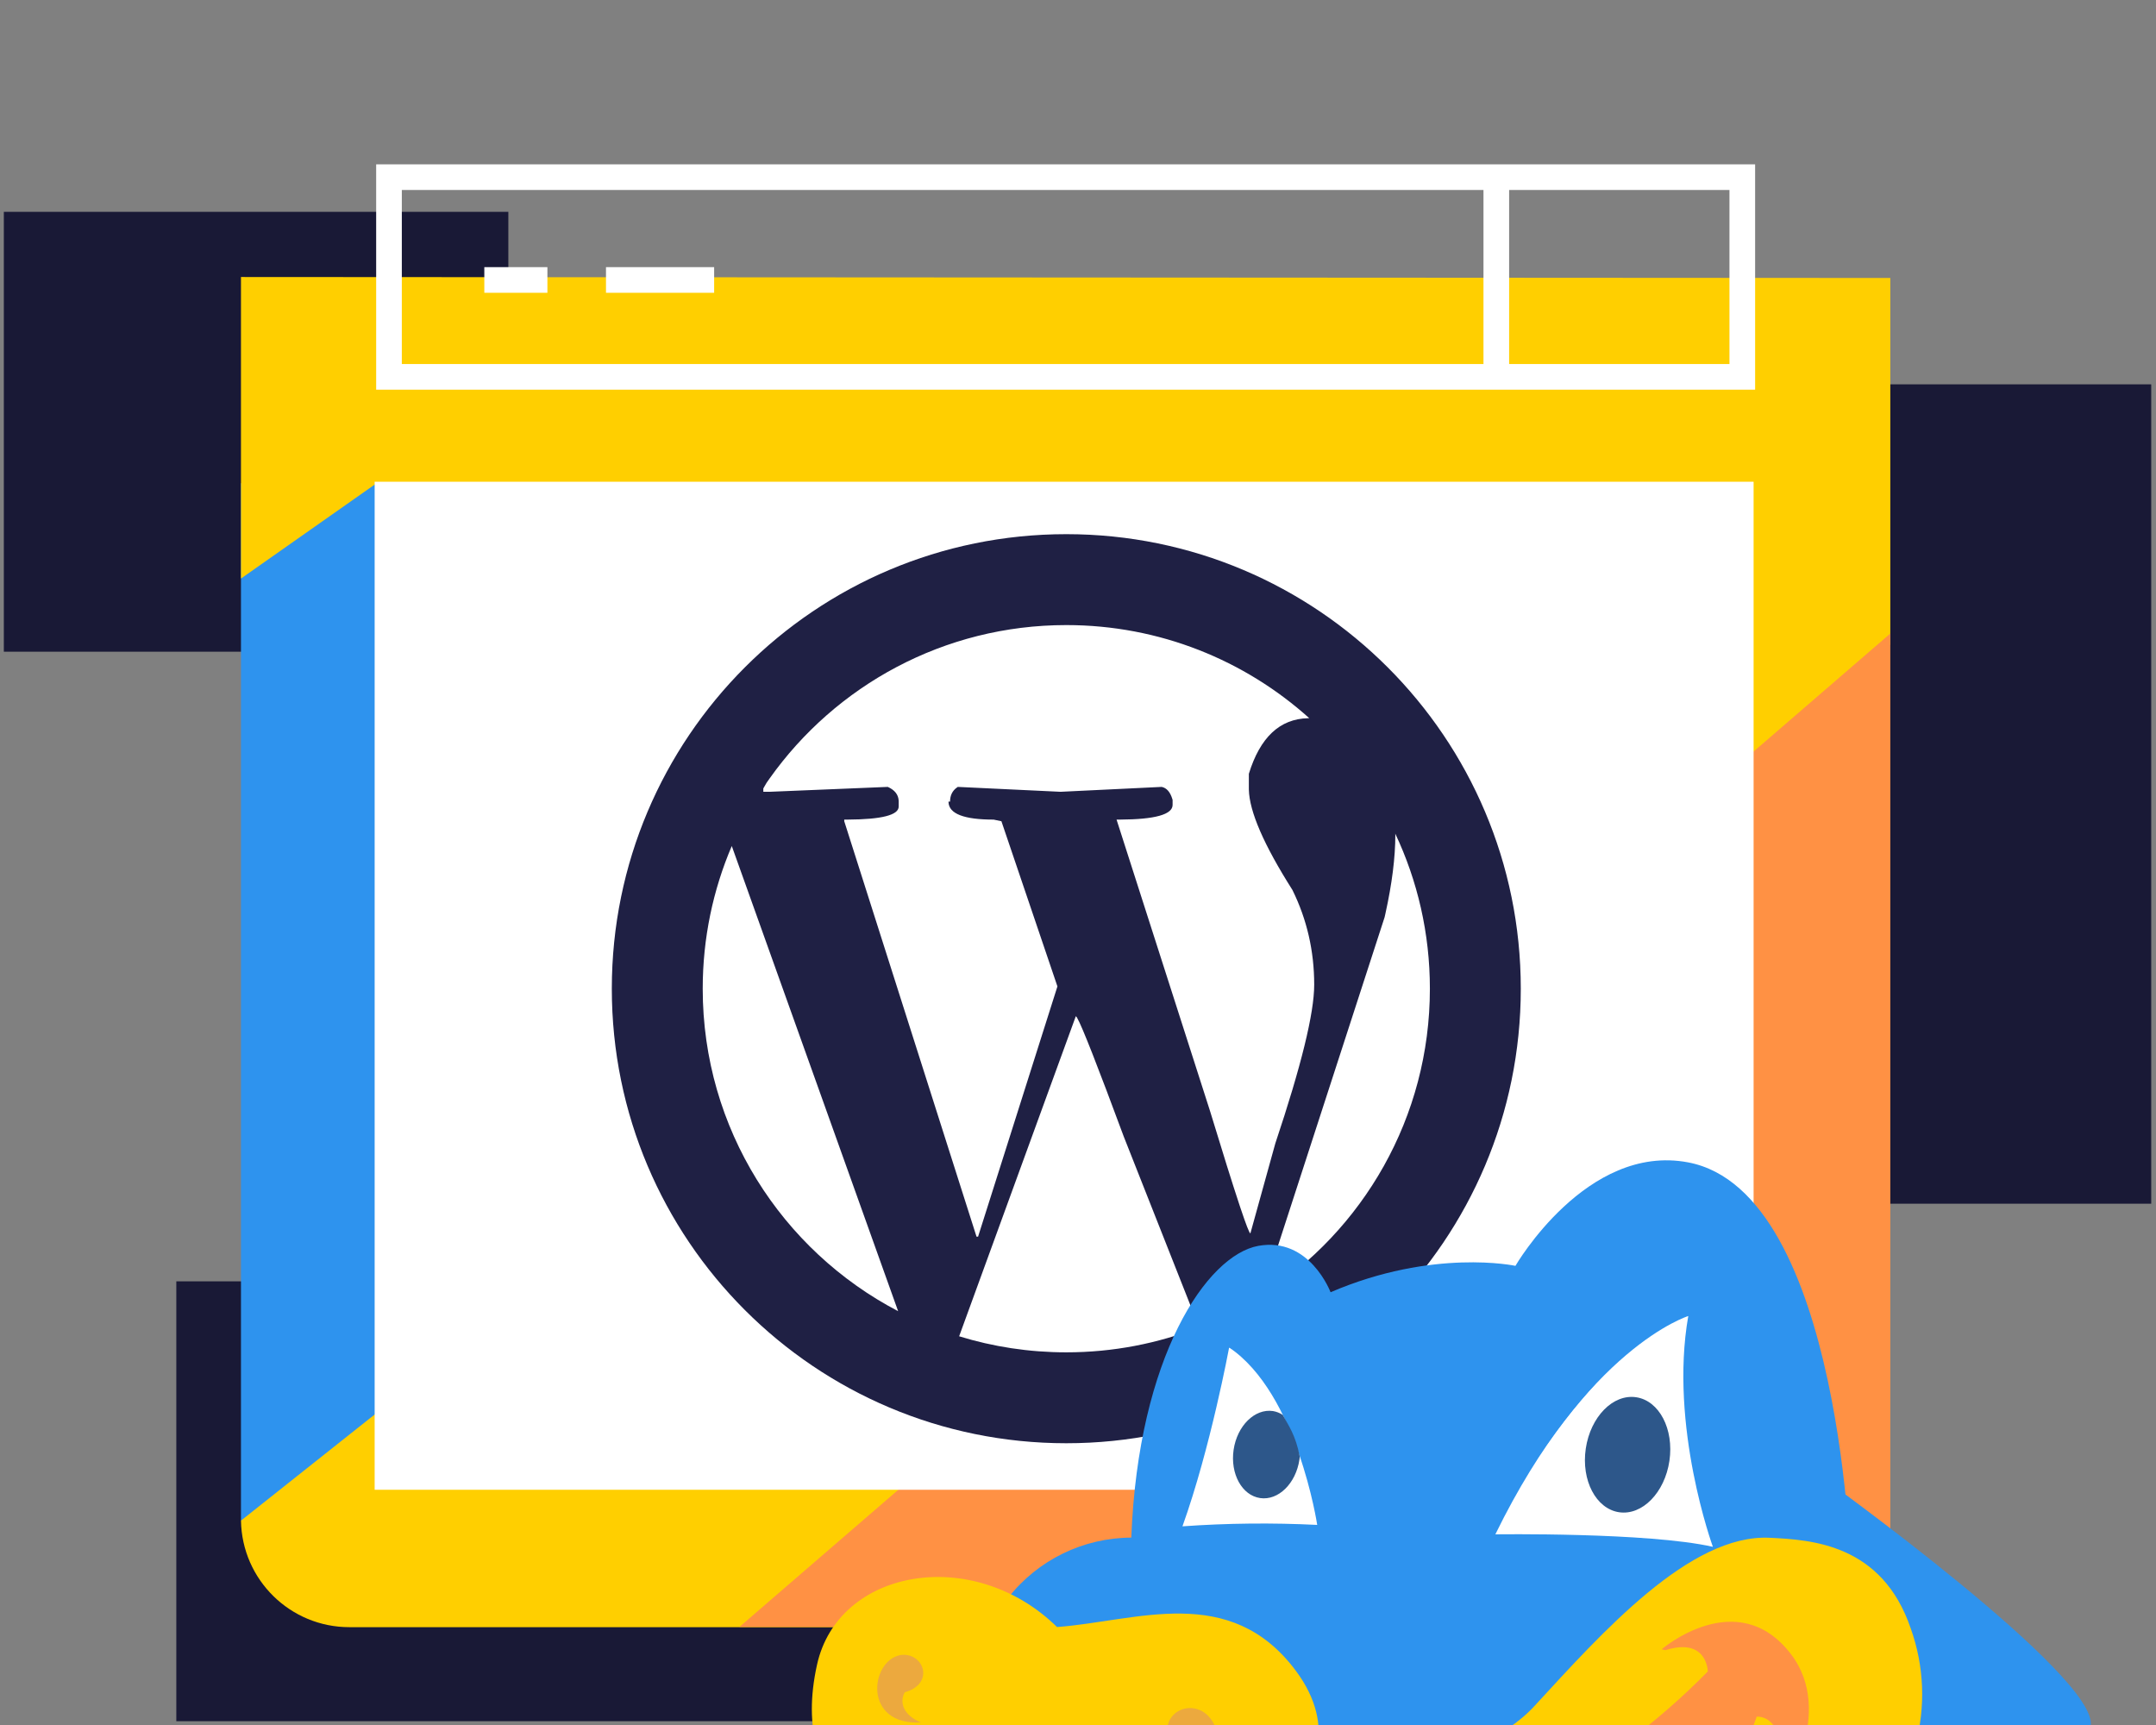
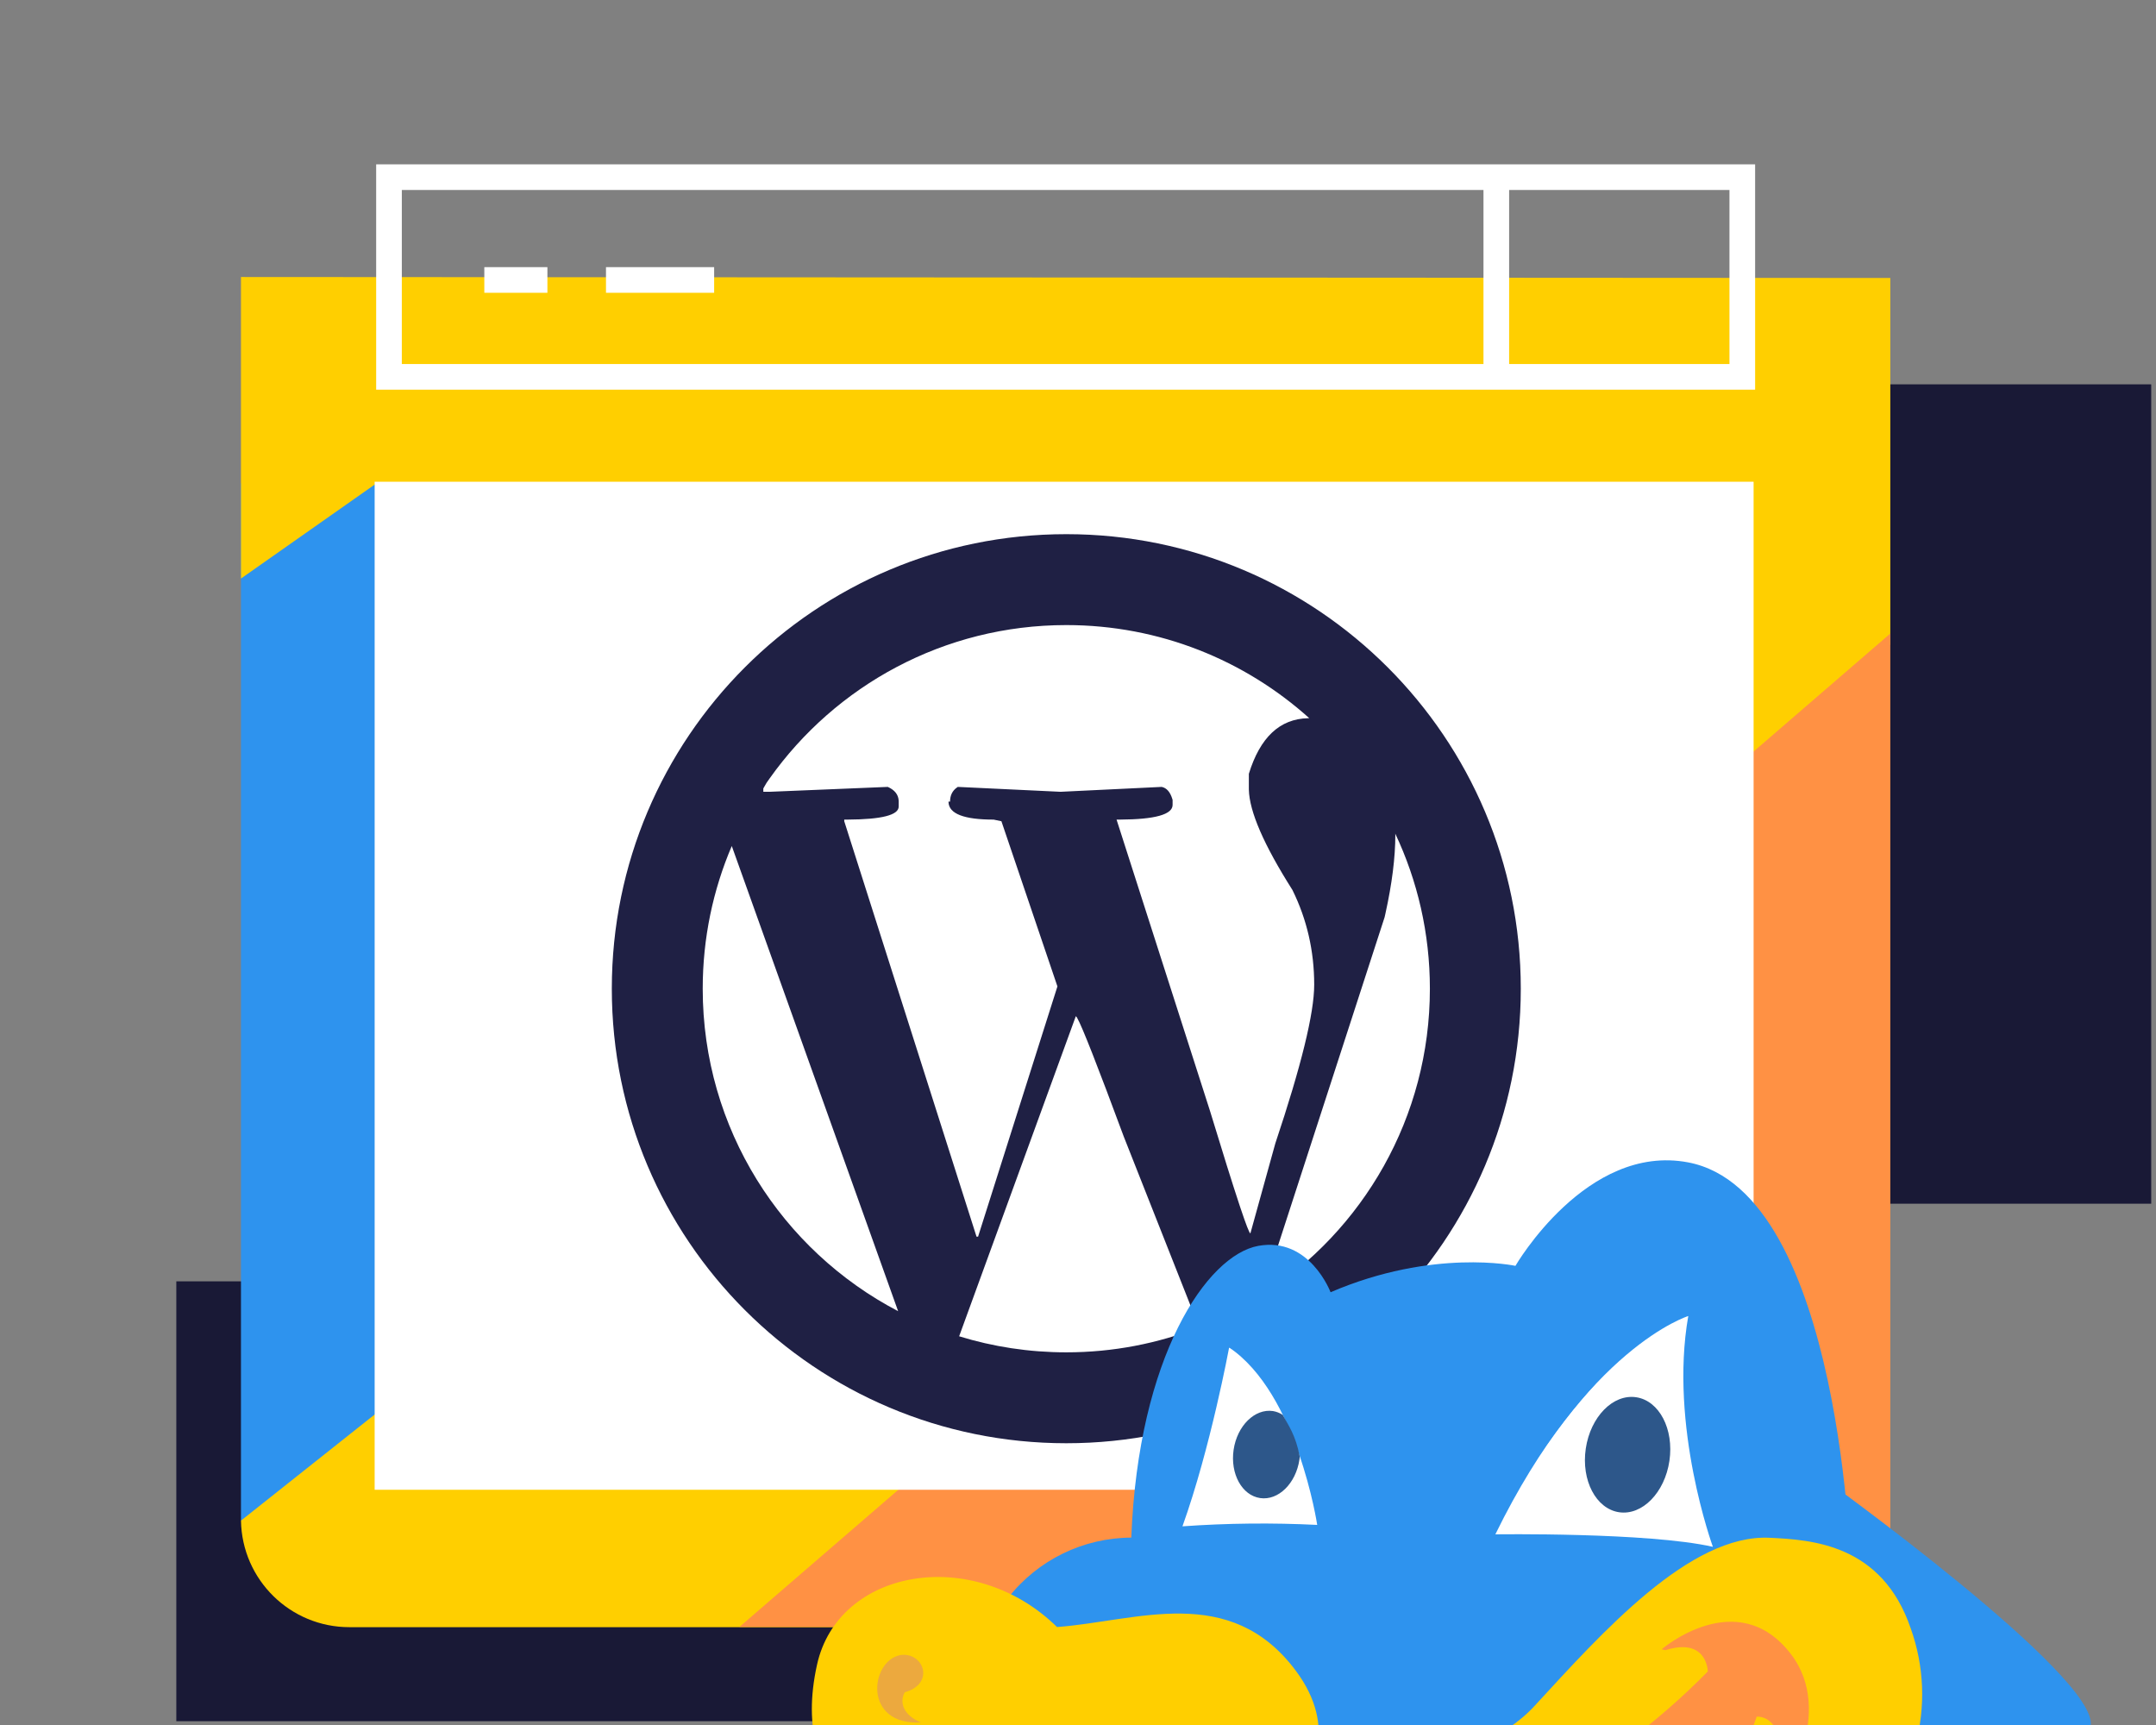
<svg xmlns="http://www.w3.org/2000/svg" viewBox="0 0 500 400" width="500" height="400" preserveAspectRatio="xMidYMid slice" style="width: 100%; height: 100%; transform: translate3d(0px, 0px, 0px); content-visibility: visible;">
  <rect x="0" y="0" width="500" height="400" fill="#808080" stroke="none" />
  <defs>
    <clipPath id="__lottie_element_3">
      <rect width="500" height="400" x="0" y="0" />
    </clipPath>
  </defs>
  <g clip-path="url(#__lottie_element_3)">
    <g transform="matrix(1,0,0,1,-168.997,-1149.99)" opacity="1" style="display: block;">
      <g opacity="1" transform="matrix(1,0,0,1,0,0)">
        <path fill="rgb(25,25,54)" fill-opacity="1" d=" M586.887,1239.115 C586.887,1239.115 667.887,1239.115 667.887,1239.115 C667.887,1239.115 667.887,1429.115 667.887,1429.115 C667.887,1429.115 586.887,1429.115 586.887,1429.115 C586.887,1429.115 586.887,1239.115 586.887,1239.115z" />
      </g>
    </g>
    <g transform="matrix(1,0,0,1,-159.998,-1155.992)" opacity="1" style="display: block;">
      <g opacity="1" transform="matrix(1,0,0,1,0,0)">
-         <path fill="rgb(25,25,54)" fill-opacity="1" d=" M160.887,1205.115 C160.887,1205.115 277.887,1205.115 277.887,1205.115 C277.887,1205.115 277.887,1307.115 277.887,1307.115 C277.887,1307.115 160.887,1307.115 160.887,1307.115 C160.887,1307.115 160.887,1205.115 160.887,1205.115z" />
-       </g>
+         </g>
    </g>
    <g transform="matrix(1,0,0,1,-164.998,-1151.994)" opacity="1" style="display: block;">
      <g opacity="1" transform="matrix(1,0,0,1,0,0)">
        <path fill="rgb(25,25,54)" fill-opacity="1" d=" M205.887,1449.115 C205.887,1449.115 383.887,1449.115 383.887,1449.115 C383.887,1449.115 383.887,1551.115 383.887,1551.115 C383.887,1551.115 205.887,1551.115 205.887,1551.115 C205.887,1551.115 205.887,1449.115 205.887,1449.115z" />
      </g>
    </g>
    <g transform="matrix(1,0,0,1,-168.003,-1150.009)" opacity="1" style="display: block;">
      <g opacity="1" transform="matrix(1,0,0,1,0,0)">
        <path fill="rgb(46,147,238)" fill-opacity="1" d=" M223.887,1262.065 C223.887,1262.065 255.337,1262.065 255.337,1262.065 C255.337,1262.065 255.337,1502.615 255.337,1502.615 C255.337,1502.615 223.887,1502.615 223.887,1502.615 C223.887,1502.615 223.887,1262.065 223.887,1262.065z" />
      </g>
      <g opacity="1" transform="matrix(1,0,0,1,0,0)">
        <g opacity="1" transform="matrix(1,0,0,1,0,0)">
          <path fill="rgb(255,207,0)" fill-opacity="1" d=" M223.887,1284.165 C223.887,1284.165 223.887,1214.242 223.887,1214.242 C223.887,1214.242 606.387,1214.465 606.387,1214.465 C606.387,1214.465 606.387,1299.465 606.387,1299.465 C606.387,1299.465 568.987,1334.315 568.987,1334.315 C568.987,1334.315 554.019,1273.636 554.019,1273.636 C554.019,1273.636 255.337,1262.065 255.337,1262.065 C255.337,1262.065 223.887,1284.165 223.887,1284.165z" />
        </g>
        <g opacity="1" transform="matrix(1,0,0,1,0,0)">
          <path fill="rgb(255,207,0)" fill-opacity="1" d=" M223.887,1502.615 C223.887,1502.615 223.887,1502.615 223.887,1502.615 C223.887,1502.615 223.887,1502.615 223.887,1502.615 C223.887,1502.615 355.637,1398.065 355.637,1398.065 C355.637,1398.065 414.092,1470.858 414.092,1470.858 C414.092,1470.858 396.294,1527.324 396.294,1527.324 C396.294,1527.324 249.019,1527.324 249.019,1527.324 C235.303,1527.324 224.119,1516.329 223.887,1502.615z" />
        </g>
        <g opacity="1" transform="matrix(1,0,0,1,0,0)">
-           <path fill="rgb(255,145,68)" fill-opacity="1" d=" M606.387,1296.915 C606.387,1296.915 606.387,1527.181 606.387,1527.181 C606.387,1527.181 339.487,1527.265 339.487,1527.265 C339.487,1527.265 606.387,1296.915 606.387,1296.915z" />
+           <path fill="rgb(255,145,68)" fill-opacity="1" d=" M606.387,1296.915 C606.387,1296.915 606.387,1527.181 606.387,1527.181 C606.387,1527.181 339.487,1527.265 339.487,1527.265 z" />
        </g>
        <g class="45 16-PM" opacity="1" transform="matrix(1,0,0,1,0,0)">
          <g opacity="1" transform="matrix(1,0,0,1,0,0)">
            <path fill="rgb(255,255,255)" fill-opacity="1" d=" M254.887,1261.714 C254.887,1261.714 574.682,1261.714 574.682,1261.714 C574.682,1261.714 574.682,1495.464 574.682,1495.464 C574.682,1495.464 441.957,1495.464 441.957,1495.464 C441.957,1495.464 254.887,1495.464 254.887,1495.464 C254.887,1495.464 254.887,1261.714 254.887,1261.714z" />
          </g>
        </g>
        <g opacity="1" transform="matrix(1,0,0,1,0,0)">
          <path fill="rgb(255,255,255)" fill-opacity="1" d=" M575.035,1188.115 C575.035,1188.115 575.035,1240.369 575.035,1240.369 C575.035,1240.369 255.24,1240.369 255.24,1240.369 C255.24,1240.369 255.24,1188.115 255.24,1188.115 C255.24,1188.115 575.035,1188.115 575.035,1188.115z M569.084,1194.065 C569.084,1194.065 261.19,1194.065 261.19,1194.065 C261.19,1194.065 261.19,1234.419 261.19,1234.419 C261.19,1234.419 569.084,1234.419 569.084,1234.419 C569.084,1234.419 569.084,1194.065 569.084,1194.065z" />
        </g>
        <g opacity="1" transform="matrix(1,0,0,1,0,0)">
          <path fill="rgb(255,255,255)" fill-opacity="1" d=" M280.322,1211.957 C280.322,1211.957 294.953,1211.957 294.953,1211.957 C294.953,1211.957 294.953,1217.907 294.953,1217.907 C294.953,1217.907 280.322,1217.907 280.322,1217.907 C280.322,1217.907 280.322,1211.957 280.322,1211.957z" />
        </g>
        <g opacity="1" transform="matrix(1,0,0,1,0,0)">
          <path fill="rgb(255,255,255)" fill-opacity="1" d=" M308.539,1211.957 C308.539,1211.957 333.621,1211.957 333.621,1211.957 C333.621,1211.957 333.621,1217.907 333.621,1217.907 C333.621,1217.907 308.539,1217.907 308.539,1217.907 C308.539,1217.907 308.539,1211.957 308.539,1211.957z" />
        </g>
        <g opacity="1" transform="matrix(1,0,0,1,0,0)">
          <path fill="rgb(255,255,255)" fill-opacity="1" d=" M512.037,1193.215 C512.037,1193.215 517.987,1193.215 517.987,1193.215 C517.987,1193.215 517.987,1235.715 517.987,1235.715 C517.987,1235.715 512.037,1235.715 512.037,1235.715 C512.037,1235.715 512.037,1193.215 512.037,1193.215z" />
        </g>
      </g>
    </g>
    <g transform="matrix(1,0,0,1,-168,-1150)" opacity="1" style="display: block;">
      <g opacity="1" transform="matrix(1,0,0,1,0,0)">
        <path fill="rgb(31,32,68)" fill-opacity="1" d=" M415.287,1273.865 C473.498,1273.865 520.687,1321.054 520.687,1379.265 C520.687,1437.476 473.498,1484.665 415.287,1484.665 C357.076,1484.665 309.887,1437.476 309.887,1379.265 C309.887,1321.054 357.076,1273.865 415.287,1273.865z M417.49,1385.653 C417.49,1385.653 390.435,1459.863 390.435,1459.863 C398.291,1462.283 406.637,1463.585 415.287,1463.585 C426.156,1463.585 436.545,1461.528 446.086,1457.783 C446.086,1457.783 428.594,1413.504 428.594,1413.504 C422.551,1397.191 418.959,1388.041 417.821,1386.062 C417.821,1386.062 417.747,1385.937 417.747,1385.937 C417.629,1385.747 417.543,1385.653 417.49,1385.653z M337.707,1346.177 C333.369,1356.336 330.967,1367.52 330.967,1379.265 C330.967,1411.762 349.352,1439.966 376.287,1454.043 C376.287,1454.043 337.707,1346.177 337.707,1346.177z M491.573,1343.297 C491.573,1343.297 491.592,1343.557 491.592,1343.557 C491.592,1348.843 490.822,1354.943 489.293,1361.852 C489.293,1361.852 489.106,1362.685 489.106,1362.685 C489.106,1362.685 460.651,1450.355 460.651,1450.355 C484.077,1435.375 499.607,1409.134 499.607,1379.265 C499.607,1366.399 496.726,1354.207 491.573,1343.297z M415.287,1294.945 C386.88,1294.945 361.755,1308.992 346.477,1330.519 C346.477,1330.519 345.772,1331.528 345.772,1331.528 C345.549,1331.893 345.345,1332.246 345.158,1332.588 C345.158,1332.588 345.021,1332.843 345.021,1332.843 C345.021,1332.843 345.021,1333.604 345.021,1333.604 C345.021,1333.604 346.462,1333.604 346.462,1333.604 C346.462,1333.604 373.89,1332.47 373.89,1332.47 C375.501,1333.19 376.34,1334.262 376.413,1335.676 C376.413,1335.676 376.419,1335.88 376.419,1335.88 C376.419,1335.88 376.419,1337.022 376.419,1337.022 C376.419,1339.004 372.477,1340.015 364.581,1340.051 C364.581,1340.051 364.146,1340.052 364.146,1340.052 C364.146,1340.052 363.791,1340.052 363.791,1340.052 C363.791,1340.052 363.791,1340.432 363.791,1340.432 C363.791,1340.432 394.465,1436.756 394.465,1436.756 C394.465,1436.756 394.827,1436.756 394.827,1436.756 C394.827,1436.756 413.228,1378.732 413.228,1378.732 C413.228,1378.732 400.239,1340.432 400.239,1340.432 C400.239,1340.432 398.435,1340.052 398.435,1340.052 C391.59,1340.052 388.099,1338.718 387.97,1336.036 C387.97,1336.036 387.966,1335.88 387.966,1335.88 C387.966,1335.88 388.329,1335.88 388.329,1335.88 C388.329,1334.449 388.865,1333.352 389.938,1332.599 C389.938,1332.599 390.132,1332.47 390.132,1332.47 C390.132,1332.47 413.952,1333.604 413.952,1333.604 C413.952,1333.604 437.41,1332.47 437.41,1332.47 C438.552,1332.709 439.368,1333.634 439.863,1335.24 C439.863,1335.24 439.939,1335.5 439.939,1335.5 C439.939,1335.5 439.939,1336.641 439.939,1336.641 C439.939,1338.87 435.869,1340.012 427.743,1340.051 C427.743,1340.051 427.304,1340.052 427.304,1340.052 C427.304,1340.052 426.942,1340.052 426.942,1340.052 C426.942,1340.052 448.596,1407.554 448.596,1407.554 C451.57,1417.323 453.843,1424.576 455.413,1429.313 C455.413,1429.313 455.683,1430.123 455.683,1430.123 C456.957,1433.927 457.715,1435.885 457.957,1435.997 C457.957,1435.997 457.978,1436.002 457.978,1436.002 C457.978,1436.002 463.759,1415.143 463.759,1415.143 C469.772,1397.192 472.778,1384.928 472.778,1378.351 C472.778,1370.517 471.091,1363.186 467.722,1356.358 C461.11,1345.932 457.742,1338.181 457.626,1333.112 C457.626,1333.112 457.623,1332.843 457.623,1332.843 C457.623,1332.843 457.623,1329.432 457.623,1329.432 C460.223,1320.98 464.805,1316.681 471.357,1316.54 C471.357,1316.54 471.634,1316.535 471.634,1316.535 C456.7,1303.112 436.947,1294.945 415.287,1294.945z" />
      </g>
    </g>
    <g transform="matrix(0,0,0,0,293.151,302.771)" opacity="1" style="display: block;">
      <g opacity="1" transform="matrix(1,0,0,1,0,0)">
        <g opacity="1" transform="matrix(1,0,0,1,0,0)">
          <path fill="rgb(255,145,68)" fill-opacity="1" d=" M521.217,1461.041 C521.217,1461.041 558.65,1461.041 558.65,1461.041 C558.65,1461.041 558.65,1481.063 558.65,1481.063 C558.65,1481.063 541.239,1481.063 541.239,1481.063 C530.181,1481.063 521.217,1472.099 521.217,1461.041 C521.217,1461.041 521.217,1461.041 521.217,1461.041 C521.217,1461.041 521.217,1461.041 521.217,1461.041z" />
        </g>
        <g opacity="1" transform="matrix(1,0,0,1,0,0)">
          <path fill="rgb(31,32,68)" fill-opacity="1" d=" M521.217,1424.479 C521.217,1424.479 558.65,1424.479 558.65,1424.479 C558.65,1424.479 558.65,1461.041 558.65,1461.041 C558.65,1461.041 521.217,1461.041 521.217,1461.041 C521.217,1461.041 521.217,1424.479 521.217,1424.479z" />
        </g>
        <g opacity="1" transform="matrix(1,0,0,1,0,0)">
          <path fill="rgb(255,207,0)" fill-opacity="1" d=" M521.217,1424.479 C521.217,1424.479 558.65,1424.479 558.65,1424.479 C558.65,1424.479 521.217,1461.041 521.217,1461.041 C521.217,1461.041 521.217,1424.479 521.217,1424.479z" />
        </g>
      </g>
      <g opacity="1" transform="matrix(1,0,0,1,0,0)">
        <g opacity="1" transform="matrix(1,0,0,1,0,0)">
          <path fill="rgb(255,145,68)" fill-opacity="1" d=" M415.883,1461.041 C415.883,1461.041 453.316,1461.041 453.316,1461.041 C453.316,1461.041 453.316,1481.063 453.316,1481.063 C453.316,1481.063 435.905,1481.063 435.905,1481.063 C424.847,1481.063 415.883,1472.099 415.883,1461.041 C415.883,1461.041 415.883,1461.041 415.883,1461.041 C415.883,1461.041 415.883,1461.041 415.883,1461.041z" />
        </g>
        <g opacity="1" transform="matrix(1,0,0,1,0,0)">
          <path fill="rgb(31,32,68)" fill-opacity="1" d=" M415.883,1424.479 C415.883,1424.479 453.316,1424.479 453.316,1424.479 C453.316,1424.479 453.316,1461.041 453.316,1461.041 C453.316,1461.041 415.883,1461.041 415.883,1461.041 C415.883,1461.041 415.883,1424.479 415.883,1424.479z" />
        </g>
        <g opacity="1" transform="matrix(1,0,0,1,0,0)">
          <path fill="rgb(255,207,0)" fill-opacity="1" d=" M415.883,1424.479 C415.883,1424.479 453.316,1424.479 453.316,1424.479 C453.316,1424.479 415.883,1461.041 415.883,1461.041 C415.883,1461.041 415.883,1424.479 415.883,1424.479z" />
        </g>
      </g>
      <g opacity="1" transform="matrix(1,0,0,1,0,0)">
        <g opacity="1" transform="matrix(1,0,0,1,0,0)">
          <path fill="rgb(255,145,68)" fill-opacity="1" d=" M468.985,1461.041 C468.985,1461.041 506.418,1461.041 506.418,1461.041 C506.418,1461.041 506.418,1481.063 506.418,1481.063 C506.418,1481.063 489.008,1481.063 489.008,1481.063 C477.95,1481.063 468.985,1472.099 468.985,1461.041 C468.985,1461.041 468.985,1461.041 468.985,1461.041 C468.985,1461.041 468.985,1461.041 468.985,1461.041z" />
        </g>
        <g opacity="1" transform="matrix(1,0,0,1,0,0)">
          <path fill="rgb(31,32,68)" fill-opacity="1" d=" M468.985,1424.479 C468.985,1424.479 506.418,1424.479 506.418,1424.479 C506.418,1424.479 506.418,1461.041 506.418,1461.041 C506.418,1461.041 468.985,1461.041 468.985,1461.041 C468.985,1461.041 468.985,1424.479 468.985,1424.479z" />
        </g>
        <g opacity="1" transform="matrix(1,0,0,1,0,0)">
          <path fill="rgb(255,207,0)" fill-opacity="1" d=" M468.985,1424.479 C468.985,1424.479 506.418,1424.479 506.418,1424.479 C506.418,1424.479 468.985,1461.041 468.985,1461.041 C468.985,1461.041 468.985,1424.479 468.985,1424.479z" />
        </g>
      </g>
      <g opacity="1" transform="matrix(1,0,0,1,0,0)">
        <g opacity="1" transform="matrix(1,0,0,1,0,0)">
          <path fill="rgb(255,145,68)" fill-opacity="1" d=" M363.652,1461.041 C363.652,1461.041 401.084,1461.041 401.084,1461.041 C401.084,1461.041 401.084,1481.063 401.084,1481.063 C401.084,1481.063 383.674,1481.063 383.674,1481.063 C372.616,1481.063 363.652,1472.099 363.652,1461.041 C363.652,1461.041 363.652,1461.041 363.652,1461.041 C363.652,1461.041 363.652,1461.041 363.652,1461.041z" />
        </g>
        <g opacity="1" transform="matrix(1,0,0,1,0,0)">
          <path fill="rgb(31,32,68)" fill-opacity="1" d=" M363.652,1424.479 C363.652,1424.479 401.084,1424.479 401.084,1424.479 C401.084,1424.479 401.084,1461.041 401.084,1461.041 C401.084,1461.041 363.652,1461.041 363.652,1461.041 C363.652,1461.041 363.652,1424.479 363.652,1424.479z" />
        </g>
        <g opacity="1" transform="matrix(1,0,0,1,0,0)">
          <path fill="rgb(255,207,0)" fill-opacity="1" d=" M363.652,1424.479 C363.652,1424.479 401.084,1424.479 401.084,1424.479 C401.084,1424.479 363.652,1461.041 363.652,1461.041 C363.652,1461.041 363.652,1424.479 363.652,1424.479z" />
        </g>
      </g>
    </g>
    <g transform="matrix(0,0,0,0,292.28,210.773)" opacity="1" style="display: block;">
      <g opacity="1" transform="matrix(1,0,0,1,0,0)">
        <path fill="rgb(31,32,68)" fill-opacity="1" d=" M558.65,1408.652 C558.65,1408.652 361.911,1408.652 361.911,1408.652 C361.911,1408.652 361.911,1312.894 361.911,1312.894 C361.911,1312.894 558.65,1312.894 558.65,1312.894 C558.65,1312.894 558.65,1408.652 558.65,1408.652z" />
      </g>
      <g opacity="1" transform="matrix(1,0,0,1,0,0)">
        <path fill="rgb(60,151,255)" fill-opacity="1" d=" M558.65,1312.894 C558.65,1312.894 558.65,1408.652 558.65,1408.652 C558.65,1408.652 361.911,1408.652 361.911,1408.652 C361.911,1408.652 558.65,1312.894 558.65,1312.894z" />
      </g>
    </g>
    <g transform="matrix(0,0,0,0,292.341,139.547)" opacity="1" style="display: block;">
      <g opacity="1" transform="matrix(1,0,0,1,0,0)">
        <path fill="rgb(34,34,79)" fill-opacity="1" d=" M368.422,1297.382 C368.422,1297.382 370.39,1290.174 370.39,1290.174 C370.39,1290.174 372.34,1297.382 372.34,1297.382 C372.34,1297.382 375.421,1297.382 375.421,1297.382 C375.421,1297.382 378.747,1285.717 378.747,1285.717 C378.747,1285.717 375.787,1285.717 375.787,1285.717 C375.787,1285.717 373.75,1293.064 373.75,1293.064 C373.75,1293.064 371.748,1285.717 371.748,1285.717 C371.748,1285.717 369.014,1285.717 369.014,1285.717 C369.014,1285.717 367.012,1293.064 367.012,1293.064 C367.012,1293.064 364.975,1285.717 364.975,1285.717 C364.975,1285.717 362.032,1285.717 362.032,1285.717 C362.032,1285.717 365.358,1297.382 365.358,1297.382 C365.358,1297.382 368.422,1297.382 368.422,1297.382z M388.949,1297.382 C388.949,1297.382 388.949,1294.91 388.949,1294.91 C388.949,1294.91 382.734,1294.91 382.734,1294.91 C382.734,1294.91 382.734,1292.716 382.734,1292.716 C382.734,1292.716 388.392,1292.716 388.392,1292.716 C388.392,1292.716 388.392,1290.383 388.392,1290.383 C388.392,1290.383 382.734,1290.383 382.734,1290.383 C382.734,1290.383 382.734,1288.189 382.734,1288.189 C382.734,1288.189 388.897,1288.189 388.897,1288.189 C388.897,1288.189 388.897,1285.717 388.897,1285.717 C388.897,1285.717 379.861,1285.717 379.861,1285.717 C379.861,1285.717 379.861,1297.382 379.861,1297.382 C379.861,1297.382 388.949,1297.382 388.949,1297.382z M399.361,1297.382 C399.361,1297.382 399.361,1294.875 399.361,1294.875 C399.361,1294.875 393.615,1294.875 393.615,1294.875 C393.615,1294.875 393.615,1285.717 393.615,1285.717 C393.615,1285.717 390.742,1285.717 390.742,1285.717 C390.742,1285.717 390.742,1297.382 390.742,1297.382 C390.742,1297.382 399.361,1297.382 399.361,1297.382z M406.412,1297.643 C409.407,1297.643 411.757,1295.937 412.297,1293.012 C412.297,1293.012 409.476,1292.402 409.476,1292.402 C409.076,1294.195 407.892,1295.031 406.412,1295.031 C404.566,1295.031 403.087,1293.534 403.087,1291.549 C403.087,1289.564 404.566,1288.085 406.412,1288.085 C407.909,1288.085 409.093,1288.903 409.459,1290.644 C409.459,1290.644 412.279,1289.93 412.279,1289.93 C411.722,1287.162 409.285,1285.456 406.412,1285.456 C402.947,1285.456 400.214,1288.137 400.214,1291.549 C400.214,1294.979 402.947,1297.643 406.412,1297.643z M419.731,1297.643 C423.213,1297.643 425.947,1294.962 425.947,1291.567 C425.947,1288.155 423.213,1285.456 419.731,1285.456 C416.249,1285.456 413.515,1288.155 413.515,1291.567 C413.515,1294.962 416.249,1297.643 419.731,1297.643z M419.731,1295.014 C417.833,1295.014 416.388,1293.552 416.388,1291.567 C416.388,1289.565 417.833,1288.085 419.731,1288.085 C421.629,1288.085 423.074,1289.565 423.074,1291.567 C423.074,1293.552 421.629,1295.014 419.731,1295.014z M430.351,1297.382 C430.351,1297.382 430.351,1291.131 430.351,1291.131 C430.351,1291.131 433.642,1297.382 433.642,1297.382 C433.642,1297.382 434.965,1297.382 434.965,1297.382 C434.965,1297.382 438.238,1291.166 438.238,1291.166 C438.238,1291.166 438.238,1297.382 438.238,1297.382 C438.238,1297.382 441.024,1297.382 441.024,1297.382 C441.024,1297.382 441.024,1285.717 441.024,1285.717 C441.024,1285.717 438.221,1285.717 438.221,1285.717 C438.221,1285.717 434.304,1293.116 434.304,1293.116 C434.304,1293.116 430.386,1285.717 430.386,1285.717 C430.386,1285.717 427.566,1285.717 427.566,1285.717 C427.566,1285.717 427.566,1297.382 427.566,1297.382 C427.566,1297.382 430.351,1297.382 430.351,1297.382z M452.132,1297.382 C452.132,1297.382 452.132,1294.91 452.132,1294.91 C452.132,1294.91 445.916,1294.91 445.916,1294.91 C445.916,1294.91 445.916,1292.716 445.916,1292.716 C445.916,1292.716 451.575,1292.716 451.575,1292.716 C451.575,1292.716 451.575,1290.383 451.575,1290.383 C451.575,1290.383 445.916,1290.383 445.916,1290.383 C445.916,1290.383 445.916,1288.189 445.916,1288.189 C445.916,1288.189 452.08,1288.189 452.08,1288.189 C452.08,1288.189 452.08,1285.717 452.08,1285.717 C452.08,1285.717 443.044,1285.717 443.044,1285.717 C443.044,1285.717 443.044,1297.382 443.044,1297.382 C443.044,1297.382 452.132,1297.382 452.132,1297.382z" />
      </g>
      <g opacity="1" transform="matrix(1,0,0,1,0,0)">
        <path fill="rgb(31,32,68)" fill-opacity="1" d=" M548.203,1281.712 C548.203,1281.712 529.052,1298.252 529.052,1298.252 C529.052,1298.252 529.052,1281.712 529.052,1281.712 C529.052,1281.712 548.203,1281.712 548.203,1281.712z" />
      </g>
      <g opacity="1" transform="matrix(1,0,0,1,0,0)">
        <path fill="rgb(60,151,255)" fill-opacity="1" d=" M558.65,1280.842 C558.65,1280.842 539.498,1298.252 539.498,1298.252 C539.498,1298.252 558.65,1298.252 558.65,1298.252 C558.65,1298.252 558.65,1280.842 558.65,1280.842z" />
      </g>
      <g opacity="1" transform="matrix(1,0,0,1,0,0)">
        <path fill="rgb(255,213,76)" fill-opacity="1" d=" M509.9,1281.712 C509.9,1281.712 490.749,1298.252 490.749,1298.252 C490.749,1298.252 490.749,1281.712 490.749,1281.712 C490.749,1281.712 509.9,1281.712 509.9,1281.712z" />
      </g>
      <g opacity="1" transform="matrix(1,0,0,1,0,0)">
        <path fill="rgb(255,145,68)" fill-opacity="1" d=" M520.346,1280.842 C520.346,1280.842 501.195,1298.252 501.195,1298.252 C501.195,1298.252 520.346,1298.252 520.346,1298.252 C520.346,1298.252 520.346,1280.842 520.346,1280.842z" />
      </g>
    </g>
    <g transform="matrix(0,0,0,0,132.689,184.701)" opacity="1" style="display: block;">
      <g opacity="1" transform="matrix(1,0,0,1,0,0)">
        <g opacity="1" transform="matrix(1,0,0,1,0,0)">
          <path fill="rgb(34,34,79)" fill-opacity="1" d=" M272.403,1322.013 C272.403,1322.013 272.403,1318.888 272.403,1318.888 C272.403,1318.888 274.048,1322.013 274.048,1322.013 C274.048,1322.013 274.71,1322.013 274.71,1322.013 C274.71,1322.013 276.347,1318.906 276.347,1318.906 C276.347,1318.906 276.347,1322.013 276.347,1322.013 C276.347,1322.013 277.739,1322.013 277.739,1322.013 C277.739,1322.013 277.739,1316.181 277.739,1316.181 C277.739,1316.181 276.338,1316.181 276.338,1316.181 C276.338,1316.181 274.379,1319.881 274.379,1319.881 C274.379,1319.881 272.42,1316.181 272.42,1316.181 C272.42,1316.181 271.01,1316.181 271.01,1316.181 C271.01,1316.181 271.01,1322.013 271.01,1322.013 C271.01,1322.013 272.403,1322.013 272.403,1322.013z M283.293,1322.013 C283.293,1322.013 283.293,1320.777 283.293,1320.777 C283.293,1320.777 280.186,1320.777 280.186,1320.777 C280.186,1320.777 280.186,1319.68 280.186,1319.68 C280.186,1319.68 283.015,1319.68 283.015,1319.68 C283.015,1319.68 283.015,1318.514 283.015,1318.514 C283.015,1318.514 280.186,1318.514 280.186,1318.514 C280.186,1318.514 280.186,1317.417 280.186,1317.417 C280.186,1317.417 283.267,1317.417 283.267,1317.417 C283.267,1317.417 283.267,1316.181 283.267,1316.181 C283.267,1316.181 278.749,1316.181 278.749,1316.181 C278.749,1316.181 278.749,1322.013 278.749,1322.013 C278.749,1322.013 283.293,1322.013 283.293,1322.013z M285.626,1322.013 C285.626,1322.013 285.626,1318.636 285.626,1318.636 C285.626,1318.636 288.577,1322.013 288.577,1322.013 C288.577,1322.013 289.761,1322.013 289.761,1322.013 C289.761,1322.013 289.761,1316.181 289.761,1316.181 C289.761,1316.181 288.334,1316.181 288.334,1316.181 C288.334,1316.181 288.334,1319.663 288.334,1319.663 C288.334,1319.663 285.383,1316.181 285.383,1316.181 C285.383,1316.181 284.19,1316.181 284.19,1316.181 C284.19,1316.181 284.19,1322.013 284.19,1322.013 C284.19,1322.013 285.626,1322.013 285.626,1322.013z M293.409,1322.144 C294.959,1322.144 295.994,1321.056 295.994,1319.385 C295.994,1319.385 295.994,1316.181 295.994,1316.181 C295.994,1316.181 294.558,1316.181 294.558,1316.181 C294.558,1316.181 294.558,1319.385 294.558,1319.385 C294.558,1320.273 294.097,1320.821 293.409,1320.821 C292.678,1320.821 292.199,1320.273 292.199,1319.385 C292.199,1319.385 292.199,1316.181 292.199,1316.181 C292.199,1316.181 290.762,1316.181 290.762,1316.181 C290.762,1316.181 290.762,1319.385 290.762,1319.385 C290.762,1321.056 291.825,1322.144 293.409,1322.144z" />
        </g>
        <g opacity="1" transform="matrix(1,0,0,1,0,0)">
          <path fill="rgb(163,185,197)" fill-opacity="1" d=" M272.447,1339.424 C272.447,1339.424 272.447,1337.639 272.447,1337.639 C272.447,1337.639 273.822,1337.639 273.822,1337.639 C275.171,1337.639 276.024,1336.829 276.024,1335.602 C276.024,1334.401 275.198,1333.591 273.883,1333.591 C273.883,1333.591 271.01,1333.591 271.01,1333.591 C271.01,1333.591 271.01,1339.424 271.01,1339.424 C271.01,1339.424 272.447,1339.424 272.447,1339.424z M273.718,1336.438 C273.718,1336.438 272.447,1336.438 272.447,1336.438 C272.447,1336.438 272.447,1334.819 272.447,1334.819 C272.447,1334.819 273.718,1334.819 273.718,1334.819 C274.275,1334.819 274.614,1335.15 274.614,1335.62 C274.614,1336.116 274.275,1336.438 273.718,1336.438z M278.227,1339.424 C278.227,1339.424 278.227,1337.422 278.227,1337.422 C278.227,1337.422 278.645,1337.422 278.645,1337.422 C278.645,1337.422 280.403,1339.424 280.403,1339.424 C280.403,1339.424 282.136,1339.424 282.136,1339.424 C282.136,1339.424 280.307,1337.352 280.307,1337.352 C281.247,1337.143 281.84,1336.456 281.84,1335.498 C281.84,1334.358 281.004,1333.591 279.742,1333.591 C279.742,1333.591 276.79,1333.591 276.79,1333.591 C276.79,1333.591 276.79,1339.424 276.79,1339.424 C276.79,1339.424 278.227,1339.424 278.227,1339.424z M279.585,1336.22 C279.585,1336.22 278.227,1336.22 278.227,1336.22 C278.227,1336.22 278.227,1334.819 278.227,1334.819 C278.227,1334.819 279.585,1334.819 279.585,1334.819 C280.099,1334.819 280.429,1335.097 280.429,1335.515 C280.429,1335.942 280.099,1336.22 279.585,1336.22z M285.522,1339.555 C287.263,1339.555 288.63,1338.214 288.63,1336.516 C288.63,1334.81 287.263,1333.461 285.522,1333.461 C283.781,1333.461 282.414,1334.81 282.414,1336.516 C282.414,1338.214 283.781,1339.555 285.522,1339.555z M285.522,1338.24 C284.573,1338.24 283.85,1337.508 283.85,1336.516 C283.85,1335.515 284.573,1334.775 285.522,1334.775 C286.471,1334.775 287.193,1335.515 287.193,1336.516 C287.193,1337.508 286.471,1338.24 285.522,1338.24z M291.746,1339.424 C293.67,1339.424 294.941,1338.24 294.941,1336.508 C294.941,1334.776 293.67,1333.591 291.746,1333.591 C291.746,1333.591 289.439,1333.591 289.439,1333.591 C289.439,1333.591 289.439,1339.424 289.439,1339.424 C289.439,1339.424 291.746,1339.424 291.746,1339.424z M291.694,1338.179 C291.694,1338.179 290.876,1338.179 290.876,1338.179 C290.876,1338.179 290.876,1334.836 290.876,1334.836 C290.876,1334.836 291.694,1334.836 291.694,1334.836 C292.782,1334.836 293.496,1335.498 293.496,1336.508 C293.496,1337.518 292.782,1338.179 291.694,1338.179z M298.38,1339.555 C299.93,1339.555 300.965,1338.466 300.965,1336.795 C300.965,1336.795 300.965,1333.591 300.965,1333.591 C300.965,1333.591 299.529,1333.591 299.529,1333.591 C299.529,1333.591 299.529,1336.795 299.529,1336.795 C299.529,1337.683 299.068,1338.231 298.38,1338.231 C297.649,1338.231 297.17,1337.683 297.17,1336.795 C297.17,1336.795 297.17,1333.591 297.17,1333.591 C297.17,1333.591 295.733,1333.591 295.733,1333.591 C295.733,1333.591 295.733,1336.795 295.733,1336.795 C295.733,1338.466 296.796,1339.555 298.38,1339.555z M304.856,1339.555 C306.353,1339.555 307.529,1338.702 307.799,1337.239 C307.799,1337.239 306.388,1336.934 306.388,1336.934 C306.188,1337.831 305.596,1338.249 304.856,1338.249 C303.933,1338.249 303.194,1337.5 303.194,1336.508 C303.194,1335.516 303.933,1334.775 304.856,1334.775 C305.605,1334.775 306.197,1335.185 306.38,1336.055 C306.38,1336.055 307.79,1335.698 307.79,1335.698 C307.511,1334.314 306.292,1333.461 304.856,1333.461 C303.124,1333.461 301.757,1334.802 301.757,1336.508 C301.757,1338.223 303.124,1339.555 304.856,1339.555z M311.359,1339.424 C311.359,1339.424 311.359,1334.845 311.359,1334.845 C311.359,1334.845 313.248,1334.845 313.248,1334.845 C313.248,1334.845 313.248,1333.591 313.248,1333.591 C313.248,1333.591 308.042,1333.591 308.042,1333.591 C308.042,1333.591 308.042,1334.845 308.042,1334.845 C308.042,1334.845 309.931,1334.845 309.931,1334.845 C309.931,1334.845 309.931,1339.424 309.931,1339.424 C309.931,1339.424 311.359,1339.424 311.359,1339.424z M316.121,1339.555 C317.418,1339.555 318.524,1338.911 318.524,1337.666 C318.524,1336.743 317.932,1336.194 316.922,1335.968 C316.922,1335.968 315.712,1335.698 315.712,1335.698 C315.346,1335.62 315.242,1335.446 315.242,1335.211 C315.242,1334.88 315.546,1334.619 316.025,1334.619 C316.486,1334.619 316.94,1334.889 317.044,1335.437 C317.044,1335.437 318.454,1335.15 318.454,1335.15 C318.236,1334.088 317.314,1333.461 316.043,1333.461 C314.676,1333.461 313.736,1334.166 313.736,1335.298 C313.736,1336.36 314.467,1336.794 315.303,1336.986 C315.303,1336.986 316.521,1337.248 316.521,1337.248 C316.939,1337.335 317.061,1337.5 317.061,1337.761 C317.061,1338.118 316.739,1338.362 316.199,1338.362 C315.616,1338.362 315.198,1338.101 315.05,1337.5 C315.05,1337.5 313.57,1337.787 313.57,1337.787 C313.727,1338.927 314.806,1339.555 316.121,1339.555z" />
        </g>
        <g opacity="1" transform="matrix(1,0,0,1,0,0)">
          <path fill="rgb(163,185,197)" fill-opacity="1" d=" M272.046,1374.245 C272.046,1374.245 272.455,1373.183 272.455,1373.183 C272.455,1373.183 274.91,1373.183 274.91,1373.183 C274.91,1373.183 275.319,1374.245 275.319,1374.245 C275.319,1374.245 276.851,1374.245 276.851,1374.245 C276.851,1374.245 274.414,1368.412 274.414,1368.412 C274.414,1368.412 272.943,1368.412 272.943,1368.412 C272.943,1368.412 270.505,1374.245 270.505,1374.245 C270.505,1374.245 272.046,1374.245 272.046,1374.245z M274.431,1371.947 C274.431,1371.947 272.943,1371.947 272.943,1371.947 C272.943,1371.947 273.683,1370.032 273.683,1370.032 C273.683,1370.032 274.431,1371.947 274.431,1371.947z M280.386,1374.245 C281.657,1374.245 282.31,1373.574 282.31,1372.608 C282.31,1371.729 281.727,1371.312 281.187,1371.268 C281.187,1371.268 281.187,1371.233 281.187,1371.233 C281.579,1371.189 282.144,1370.807 282.144,1370.006 C282.144,1369.048 281.448,1368.412 280.377,1368.412 C280.377,1368.412 277.356,1368.412 277.356,1368.412 C277.356,1368.412 277.356,1374.245 277.356,1374.245 C277.356,1374.245 280.386,1374.245 280.386,1374.245z M280.046,1370.824 C280.046,1370.824 278.793,1370.824 278.793,1370.824 C278.793,1370.824 278.793,1369.57 278.793,1369.57 C278.793,1369.57 280.099,1369.57 280.099,1369.57 C280.465,1369.57 280.751,1369.805 280.751,1370.171 C280.751,1370.563 280.473,1370.824 280.046,1370.824z M280.133,1373.087 C280.133,1373.087 278.793,1373.087 278.793,1373.087 C278.793,1373.087 278.793,1371.808 278.793,1371.808 C278.793,1371.808 280.159,1371.808 280.159,1371.808 C280.568,1371.808 280.847,1372.051 280.847,1372.434 C280.847,1372.834 280.594,1373.087 280.133,1373.087z M286.027,1374.376 C287.768,1374.376 289.135,1373.036 289.135,1371.338 C289.135,1369.632 287.768,1368.282 286.027,1368.282 C284.286,1368.282 282.919,1369.632 282.919,1371.338 C282.919,1373.036 284.286,1374.376 286.027,1374.376z M286.027,1373.061 C285.078,1373.061 284.355,1372.33 284.355,1371.338 C284.355,1370.337 285.078,1369.596 286.027,1369.596 C286.976,1369.596 287.698,1370.337 287.698,1371.338 C287.698,1372.33 286.976,1373.061 286.027,1373.061z M292.573,1374.376 C294.123,1374.376 295.159,1373.287 295.159,1371.616 C295.159,1371.616 295.159,1368.412 295.159,1368.412 C295.159,1368.412 293.722,1368.412 293.722,1368.412 C293.722,1368.412 293.722,1371.616 293.722,1371.616 C293.722,1372.504 293.261,1373.052 292.573,1373.052 C291.842,1373.052 291.363,1372.504 291.363,1371.616 C291.363,1371.616 291.363,1368.412 291.363,1368.412 C291.363,1368.412 289.927,1368.412 289.927,1368.412 C289.927,1368.412 289.927,1371.616 289.927,1371.616 C289.927,1373.287 290.989,1374.376 292.573,1374.376z M299.137,1374.245 C299.137,1374.245 299.137,1369.666 299.137,1369.666 C299.137,1369.666 301.026,1369.666 301.026,1369.666 C301.026,1369.666 301.026,1368.412 301.026,1368.412 C301.026,1368.412 295.82,1368.412 295.82,1368.412 C295.82,1368.412 295.82,1369.666 295.82,1369.666 C295.82,1369.666 297.709,1369.666 297.709,1369.666 C297.709,1369.666 297.709,1374.245 297.709,1374.245 C297.709,1374.245 299.137,1374.245 299.137,1374.245z" />
        </g>
        <g opacity="1" transform="matrix(1,0,0,1,0,0)">
-           <path fill="rgb(163,185,197)" fill-opacity="1" d=" M272.403,1356.834 C272.403,1356.834 272.403,1353.709 272.403,1353.709 C272.403,1353.709 274.048,1356.834 274.048,1356.834 C274.048,1356.834 274.71,1356.834 274.71,1356.834 C274.71,1356.834 276.347,1353.727 276.347,1353.727 C276.347,1353.727 276.347,1356.834 276.347,1356.834 C276.347,1356.834 277.739,1356.834 277.739,1356.834 C277.739,1356.834 277.739,1351.002 277.739,1351.002 C277.739,1351.002 276.338,1351.002 276.338,1351.002 C276.338,1351.002 274.379,1354.702 274.379,1354.702 C274.379,1354.702 272.42,1351.002 272.42,1351.002 C272.42,1351.002 271.01,1351.002 271.01,1351.002 C271.01,1351.002 271.01,1356.834 271.01,1356.834 C271.01,1356.834 272.403,1356.834 272.403,1356.834z M283.293,1356.834 C283.293,1356.834 283.293,1355.598 283.293,1355.598 C283.293,1355.598 280.186,1355.598 280.186,1355.598 C280.186,1355.598 280.186,1354.501 280.186,1354.501 C280.186,1354.501 283.015,1354.501 283.015,1354.501 C283.015,1354.501 283.015,1353.335 283.015,1353.335 C283.015,1353.335 280.186,1353.335 280.186,1353.335 C280.186,1353.335 280.186,1352.238 280.186,1352.238 C280.186,1352.238 283.267,1352.238 283.267,1352.238 C283.267,1352.238 283.267,1351.002 283.267,1351.002 C283.267,1351.002 278.749,1351.002 278.749,1351.002 C278.749,1351.002 278.749,1356.834 278.749,1356.834 C278.749,1356.834 283.293,1356.834 283.293,1356.834z M286.497,1356.834 C288.421,1356.834 289.692,1355.65 289.692,1353.918 C289.692,1352.186 288.421,1351.002 286.497,1351.002 C286.497,1351.002 284.19,1351.002 284.19,1351.002 C284.19,1351.002 284.19,1356.834 284.19,1356.834 C284.19,1356.834 286.497,1356.834 286.497,1356.834z M286.445,1355.59 C286.445,1355.59 285.626,1355.59 285.626,1355.59 C285.626,1355.59 285.626,1352.247 285.626,1352.247 C285.626,1352.247 286.445,1352.247 286.445,1352.247 C287.533,1352.247 288.247,1352.908 288.247,1353.918 C288.247,1354.928 287.533,1355.59 286.445,1355.59z M293.722,1356.834 C293.722,1356.834 293.722,1355.581 293.722,1355.581 C293.722,1355.581 292.617,1355.581 292.617,1355.581 C292.617,1355.581 292.617,1352.255 292.617,1352.255 C292.617,1352.255 293.722,1352.255 293.722,1352.255 C293.722,1352.255 293.722,1351.002 293.722,1351.002 C293.722,1351.002 290.083,1351.002 290.083,1351.002 C290.083,1351.002 290.083,1352.255 290.083,1352.255 C290.083,1352.255 291.189,1352.255 291.189,1352.255 C291.189,1352.255 291.189,1355.581 291.189,1355.581 C291.189,1355.581 290.083,1355.581 290.083,1355.581 C290.083,1355.581 290.083,1356.834 290.083,1356.834 C290.083,1356.834 293.722,1356.834 293.722,1356.834z M295.524,1356.834 C295.524,1356.834 295.933,1355.772 295.933,1355.772 C295.933,1355.772 298.388,1355.772 298.388,1355.772 C298.388,1355.772 298.797,1356.834 298.797,1356.834 C298.797,1356.834 300.33,1356.834 300.33,1356.834 C300.33,1356.834 297.892,1351.002 297.892,1351.002 C297.892,1351.002 296.421,1351.002 296.421,1351.002 C296.421,1351.002 293.983,1356.834 293.983,1356.834 C293.983,1356.834 295.524,1356.834 295.524,1356.834z M297.909,1354.536 C297.909,1354.536 296.421,1354.536 296.421,1354.536 C296.421,1354.536 297.161,1352.621 297.161,1352.621 C297.161,1352.621 297.909,1354.536 297.909,1354.536z" />
-         </g>
+           </g>
        <g opacity="1" transform="matrix(1,0,0,1,0,0)">
          <path fill="rgb(163,185,197)" fill-opacity="1" d=" M273.909,1391.786 C275.406,1391.786 276.581,1390.934 276.851,1389.471 C276.851,1389.471 275.441,1389.166 275.441,1389.166 C275.241,1390.063 274.649,1390.48 273.909,1390.48 C272.986,1390.48 272.246,1389.731 272.246,1388.739 C272.246,1387.747 272.986,1387.007 273.909,1387.007 C274.658,1387.007 275.249,1387.417 275.432,1388.287 C275.432,1388.287 276.843,1387.93 276.843,1387.93 C276.564,1386.546 275.345,1385.693 273.909,1385.693 C272.177,1385.693 270.81,1387.033 270.81,1388.739 C270.81,1390.454 272.177,1391.786 273.909,1391.786z M280.569,1391.786 C282.31,1391.786 283.676,1390.446 283.676,1388.748 C283.676,1387.042 282.31,1385.693 280.569,1385.693 C278.828,1385.693 277.461,1387.042 277.461,1388.748 C277.461,1390.446 278.828,1391.786 280.569,1391.786z M280.569,1390.472 C279.62,1390.472 278.897,1389.74 278.897,1388.748 C278.897,1387.747 279.62,1387.007 280.569,1387.007 C281.518,1387.007 282.24,1387.747 282.24,1388.748 C282.24,1389.74 281.518,1390.472 280.569,1390.472z M285.922,1391.656 C285.922,1391.656 285.922,1388.278 285.922,1388.278 C285.922,1388.278 288.873,1391.656 288.873,1391.656 C288.873,1391.656 290.057,1391.656 290.057,1391.656 C290.057,1391.656 290.057,1385.823 290.057,1385.823 C290.057,1385.823 288.63,1385.823 288.63,1385.823 C288.63,1385.823 288.63,1389.305 288.63,1389.305 C288.63,1389.305 285.679,1385.823 285.679,1385.823 C285.679,1385.823 284.486,1385.823 284.486,1385.823 C284.486,1385.823 284.486,1391.656 284.486,1391.656 C284.486,1391.656 285.922,1391.656 285.922,1391.656z M294.062,1391.656 C294.062,1391.656 294.062,1387.077 294.062,1387.077 C294.062,1387.077 295.951,1387.077 295.951,1387.077 C295.951,1387.077 295.951,1385.823 295.951,1385.823 C295.951,1385.823 290.745,1385.823 290.745,1385.823 C290.745,1385.823 290.745,1387.077 290.745,1387.077 C290.745,1387.077 292.634,1387.077 292.634,1387.077 C292.634,1387.077 292.634,1391.656 292.634,1391.656 C292.634,1391.656 294.062,1391.656 294.062,1391.656z M297.056,1391.656 C297.056,1391.656 297.466,1390.594 297.466,1390.594 C297.466,1390.594 299.92,1390.594 299.92,1390.594 C299.92,1390.594 300.33,1391.656 300.33,1391.656 C300.33,1391.656 301.862,1391.656 301.862,1391.656 C301.862,1391.656 299.424,1385.823 299.424,1385.823 C299.424,1385.823 297.953,1385.823 297.953,1385.823 C297.953,1385.823 295.516,1391.656 295.516,1391.656 C295.516,1391.656 297.056,1391.656 297.056,1391.656z M299.442,1389.357 C299.442,1389.357 297.953,1389.357 297.953,1389.357 C297.953,1389.357 298.693,1387.442 298.693,1387.442 C298.693,1387.442 299.442,1389.357 299.442,1389.357z M305.039,1391.786 C306.536,1391.786 307.711,1390.934 307.981,1389.471 C307.981,1389.471 306.571,1389.166 306.571,1389.166 C306.371,1390.063 305.779,1390.48 305.039,1390.48 C304.116,1390.48 303.376,1389.731 303.376,1388.739 C303.376,1387.747 304.116,1387.007 305.039,1387.007 C305.788,1387.007 306.379,1387.417 306.562,1388.287 C306.562,1388.287 307.973,1387.93 307.973,1387.93 C307.694,1386.546 306.475,1385.693 305.039,1385.693 C303.307,1385.693 301.94,1387.033 301.94,1388.739 C301.94,1390.454 303.307,1391.786 305.039,1391.786z M311.542,1391.656 C311.542,1391.656 311.542,1387.077 311.542,1387.077 C311.542,1387.077 313.431,1387.077 313.431,1387.077 C313.431,1387.077 313.431,1385.823 313.431,1385.823 C313.431,1385.823 308.225,1385.823 308.225,1385.823 C308.225,1385.823 308.225,1387.077 308.225,1387.077 C308.225,1387.077 310.114,1387.077 310.114,1387.077 C310.114,1387.077 310.114,1391.656 310.114,1391.656 C310.114,1391.656 311.542,1391.656 311.542,1391.656z" />
        </g>
      </g>
      <g opacity="1" transform="matrix(1,0,0,1,0,0)">
        <g opacity="1" transform="matrix(1,0,0,1,0,0)">
          <path fill="rgb(34,34,79)" fill-opacity="1" d=" M299.492,1287.906 C299.492,1287.906 299.492,1285.902 299.492,1285.902 C299.492,1285.902 294.9,1285.902 294.9,1285.902 C294.9,1285.902 294.9,1278.583 294.9,1278.583 C294.9,1278.583 292.605,1278.583 292.605,1278.583 C292.605,1278.583 292.605,1287.906 292.605,1287.906 C292.605,1287.906 299.492,1287.906 299.492,1287.906z M305.141,1288.115 C307.924,1288.115 310.109,1285.972 310.109,1283.259 C310.109,1280.532 307.924,1278.375 305.141,1278.375 C302.358,1278.375 300.174,1280.532 300.174,1283.259 C300.174,1285.972 302.358,1288.115 305.141,1288.115z M305.141,1286.014 C303.624,1286.014 302.47,1284.845 302.47,1283.259 C302.47,1281.659 303.624,1280.476 305.141,1280.476 C306.658,1280.476 307.813,1281.659 307.813,1283.259 C307.813,1284.845 306.658,1286.014 305.141,1286.014z M316.106,1288.115 C318.917,1288.115 320.934,1286.084 320.934,1283.259 C320.934,1283.022 320.92,1282.744 320.878,1282.41 C320.878,1282.41 315.744,1282.41 315.744,1282.41 C315.744,1282.41 315.744,1284.358 315.744,1284.358 C315.744,1284.358 318.596,1284.358 318.596,1284.358 C318.248,1285.388 317.357,1286.027 316.133,1286.027 C314.575,1286.027 313.392,1284.831 313.392,1283.245 C313.392,1281.673 314.547,1280.476 316.064,1280.476 C316.968,1280.476 317.858,1280.755 318.401,1281.812 C318.401,1281.812 320.614,1281.172 320.614,1281.172 C319.96,1279.349 318.137,1278.375 316.064,1278.375 C313.267,1278.375 311.083,1280.518 311.083,1283.245 C311.083,1285.986 313.281,1288.115 316.106,1288.115z M326.875,1288.115 C329.658,1288.115 331.842,1285.972 331.842,1283.259 C331.842,1280.532 329.658,1278.375 326.875,1278.375 C324.092,1278.375 321.908,1280.532 321.908,1283.259 C321.908,1285.972 324.092,1288.115 326.875,1288.115z M326.875,1286.014 C325.358,1286.014 324.204,1284.845 324.204,1283.259 C324.204,1281.659 325.358,1280.476 326.875,1280.476 C328.392,1280.476 329.547,1281.659 329.547,1283.259 C329.547,1284.845 328.392,1286.014 326.875,1286.014z" />
        </g>
        <g opacity="1" transform="matrix(1,0,0,1,0,0)">
          <path fill="rgb(60,151,255)" fill-opacity="1" d=" M269.535,1277.617 C269.535,1277.617 285.204,1277.617 285.204,1277.617 C285.204,1277.617 285.204,1288.933 285.204,1288.933 C285.204,1288.933 269.535,1288.933 269.535,1288.933 C269.535,1288.933 269.535,1277.617 269.535,1277.617z" />
        </g>
      </g>
    </g>
    <g transform="matrix(1,0,0,1,-168,-1146.057)" opacity="1" style="display: block;">
      <g opacity="1" transform="matrix(1,0,0,1,0,0)">
        <path fill="rgb(46,147,238)" fill-opacity="1" d=" M652.827,1546.348 C652.475,1548.187 651.532,1549.861 650.142,1551.115 C650.142,1551.115 600.175,1551.115 600.175,1551.115 C598.602,1529.893 595.193,1508.848 589.987,1488.215 C589.987,1488.215 655.146,1534.986 652.827,1546.348z" />
      </g>
      <g opacity="1" transform="matrix(1,0,0,1,0,0)">
        <g opacity="1" transform="matrix(1,0,0,1,0,0)">
          <path fill="rgb(46,147,238)" fill-opacity="1" d=" M430.358,1502.603 C431.983,1460.525 447.9,1437.129 459.804,1434.954 C471.708,1432.779 476.575,1445.707 476.575,1445.707 C500.383,1435.47 519.445,1439.587 519.445,1439.587 C519.445,1439.587 535.916,1411.117 559.492,1415.593 C595.392,1422.408 597.316,1511.51 597.316,1511.51 C562.996,1487.919 543.71,1525.223 524.693,1543.142 C521.321,1546.255 517.509,1548.858 513.38,1550.868 C513.38,1550.868 470.787,1550.868 470.787,1550.868 C471.139,1542.327 468.009,1536.961 462.102,1530.012 C454.465,1521.045 420.43,1528.025 413.033,1526.276 C405.636,1524.527 401.803,1516.562 401.803,1516.562 C408.679,1507.792 419.201,1502.648 430.358,1502.603z" />
        </g>
        <g opacity="1" transform="matrix(1,0,0,1,0,0)">
          <path fill="rgb(255,255,255)" fill-opacity="1" d=" M473.475,1499.659 C473.475,1499.659 468.908,1469.193 453.051,1458.515 C453.051,1458.515 448.724,1481.875 442.225,1499.988 C452.626,1499.25 463.061,1499.14 473.475,1499.659 C473.475,1499.659 473.475,1499.659 473.475,1499.659z" />
        </g>
        <g opacity="1" transform="matrix(1,0,0,1,0,0)">
          <path fill="rgb(255,255,255)" fill-opacity="1" d=" M559.53,1451.222 C559.53,1451.222 536.006,1458.485 514.788,1501.848 C514.788,1501.848 550.216,1501.34 565.235,1504.74 C565.235,1504.74 555.038,1476.778 559.53,1451.222z" />
        </g>
        <g opacity="1" transform="matrix(1,0,0,1,0,0)">
          <path fill="rgb(45,87,138)" fill-opacity="1" d=" M547.431,1470.053 C542.078,1469.261 536.852,1474.589 535.759,1481.957 C534.666,1489.325 538.14,1495.93 543.493,1496.722 C548.846,1497.514 554.071,1492.179 555.157,1484.811 C556.243,1477.443 552.792,1470.838 547.431,1470.053" />
        </g>
        <g opacity="1" transform="matrix(1,0,0,1,0,0)">
          <path fill="rgb(45,87,138)" fill-opacity="1" d=" M460.238,1493.434 C456.015,1492.814 453.267,1487.793 454.091,1482.226 C454.915,1476.659 459.002,1472.631 463.225,1473.259 C464.026,1473.398 464.79,1473.697 465.471,1474.14 C466.766,1476.531 468.467,1478.803 469.41,1483.742 C469.41,1483.989 469.409,1484.229 469.357,1484.49 C468.541,1490.042 464.461,1494.062 460.238,1493.434z" />
        </g>
        <g opacity="1" transform="matrix(1,0,0,1,0,0)">
          <path fill="rgb(255,145,68)" fill-opacity="1" d=" M586.984,1526 C592.3,1534.093 592.262,1543.03 590.323,1550.831 C590.323,1550.831 534.92,1550.831 534.92,1550.831 C542.298,1545.745 549.155,1539.943 555.389,1533.51 C552.234,1531.211 549.213,1528.736 546.338,1526.097 C546.338,1526.097 575.806,1508.985 586.984,1526z" />
        </g>
        <g opacity="1" transform="matrix(1,0,0,1,0,0)">
          <path fill="rgb(255,207,0)" fill-opacity="1" d=" M413.138,1523.339 C431.638,1521.972 453.268,1513.005 468.541,1533.51 C473.595,1540.295 474.299,1546.325 473.625,1550.831 C473.625,1550.831 357.353,1550.831 357.353,1550.831 C355.99,1545.817 355.803,1539.667 357.473,1532.09 C362.377,1509.784 393.672,1504.254 413.138,1523.339z" />
        </g>
        <g opacity="1" transform="matrix(1,0,0,1,0,0)">
          <path fill="rgb(255,207,0)" fill-opacity="1" d=" M581.257,1550.831 C581.257,1550.831 572.474,1550.831 572.474,1550.831 C573.625,1548.667 574.609,1546.419 575.417,1544.106 C578.831,1544.143 580.486,1547.267 581.257,1550.831z" />
        </g>
        <g opacity="1" transform="matrix(1,0,0,1,0,0)">
          <path fill="rgb(255,207,0)" fill-opacity="1" d=" M583.301,1529.572 C570.873,1513.439 553.353,1528.503 553.353,1528.503 C553.353,1528.503 554.244,1528.697 554.244,1528.697 C563.977,1525.663 564.052,1533.651 564.052,1533.651 C557.908,1539.924 551.249,1545.673 544.144,1550.838 C544.144,1550.838 510.453,1550.838 510.453,1550.838 C515.641,1548.484 520.388,1545.466 523.929,1541.58 C539.577,1524.58 559.911,1501.744 578.404,1502.641 C588.137,1503.112 604.459,1504.09 611.122,1523.668 C614.253,1532.403 614.619,1541.888 612.17,1550.838 C612.17,1550.838 586.235,1550.838 586.235,1550.838 C588.024,1544.554 588.587,1536.439 583.301,1529.572z" />
        </g>
        <g opacity="1" transform="matrix(1,0,0,1,0,0)">
-           <path fill="rgb(236,169,62)" fill-opacity="1" d=" M446.634,1542.768 C449.367,1544.263 450.685,1547.513 450.528,1550.831 C450.528,1550.831 440.435,1550.831 440.435,1550.831 C435.913,1546.071 441.311,1540.153 446.634,1542.768z" />
-         </g>
+           </g>
        <g opacity="1" transform="matrix(1,0,0,1,0,0)">
          <path fill="rgb(236,169,62)" fill-opacity="1" d=" M376.722,1529.855 C382.105,1528.958 385.032,1536.446 377.815,1538.471 C376.49,1540.87 377.605,1543.881 381.618,1545.473 C368.082,1546.22 369.759,1531.275 376.722,1529.855" />
        </g>
      </g>
    </g>
    <g style="display: block;" transform="matrix(1,0,0,1,-166.5,-1147)" opacity="1">
      <g opacity="1" transform="matrix(1,0,0,1,0,0)">
        <path fill="rgb(46,147,238)" fill-opacity="1" d=" M451.086,1459.246 C451.086,1459.246 465,1464 473.071,1500.746 C473.071,1500.746 468.083,1440.519 457.85,1440.859 C447.617,1441.199 451.086,1459.246 451.086,1459.246z" />
      </g>
    </g>
    <g style="display: block;" transform="matrix(1,0,0,1,-166.5,-1147)" opacity="1">
      <g opacity="1" transform="matrix(1,0,0,1.002,0.207,-3.035)">
        <path fill="rgb(46,147,238)" fill-opacity="1" d=" M511.988,1503.103 C511.988,1503.103 533.793,1460.507 558.781,1451.209 C558.781,1451.209 557.713,1431.978 540.861,1432.318 C524.009,1432.658 511.988,1503.103 511.988,1503.103z" />
      </g>
    </g>
  </g>
</svg>